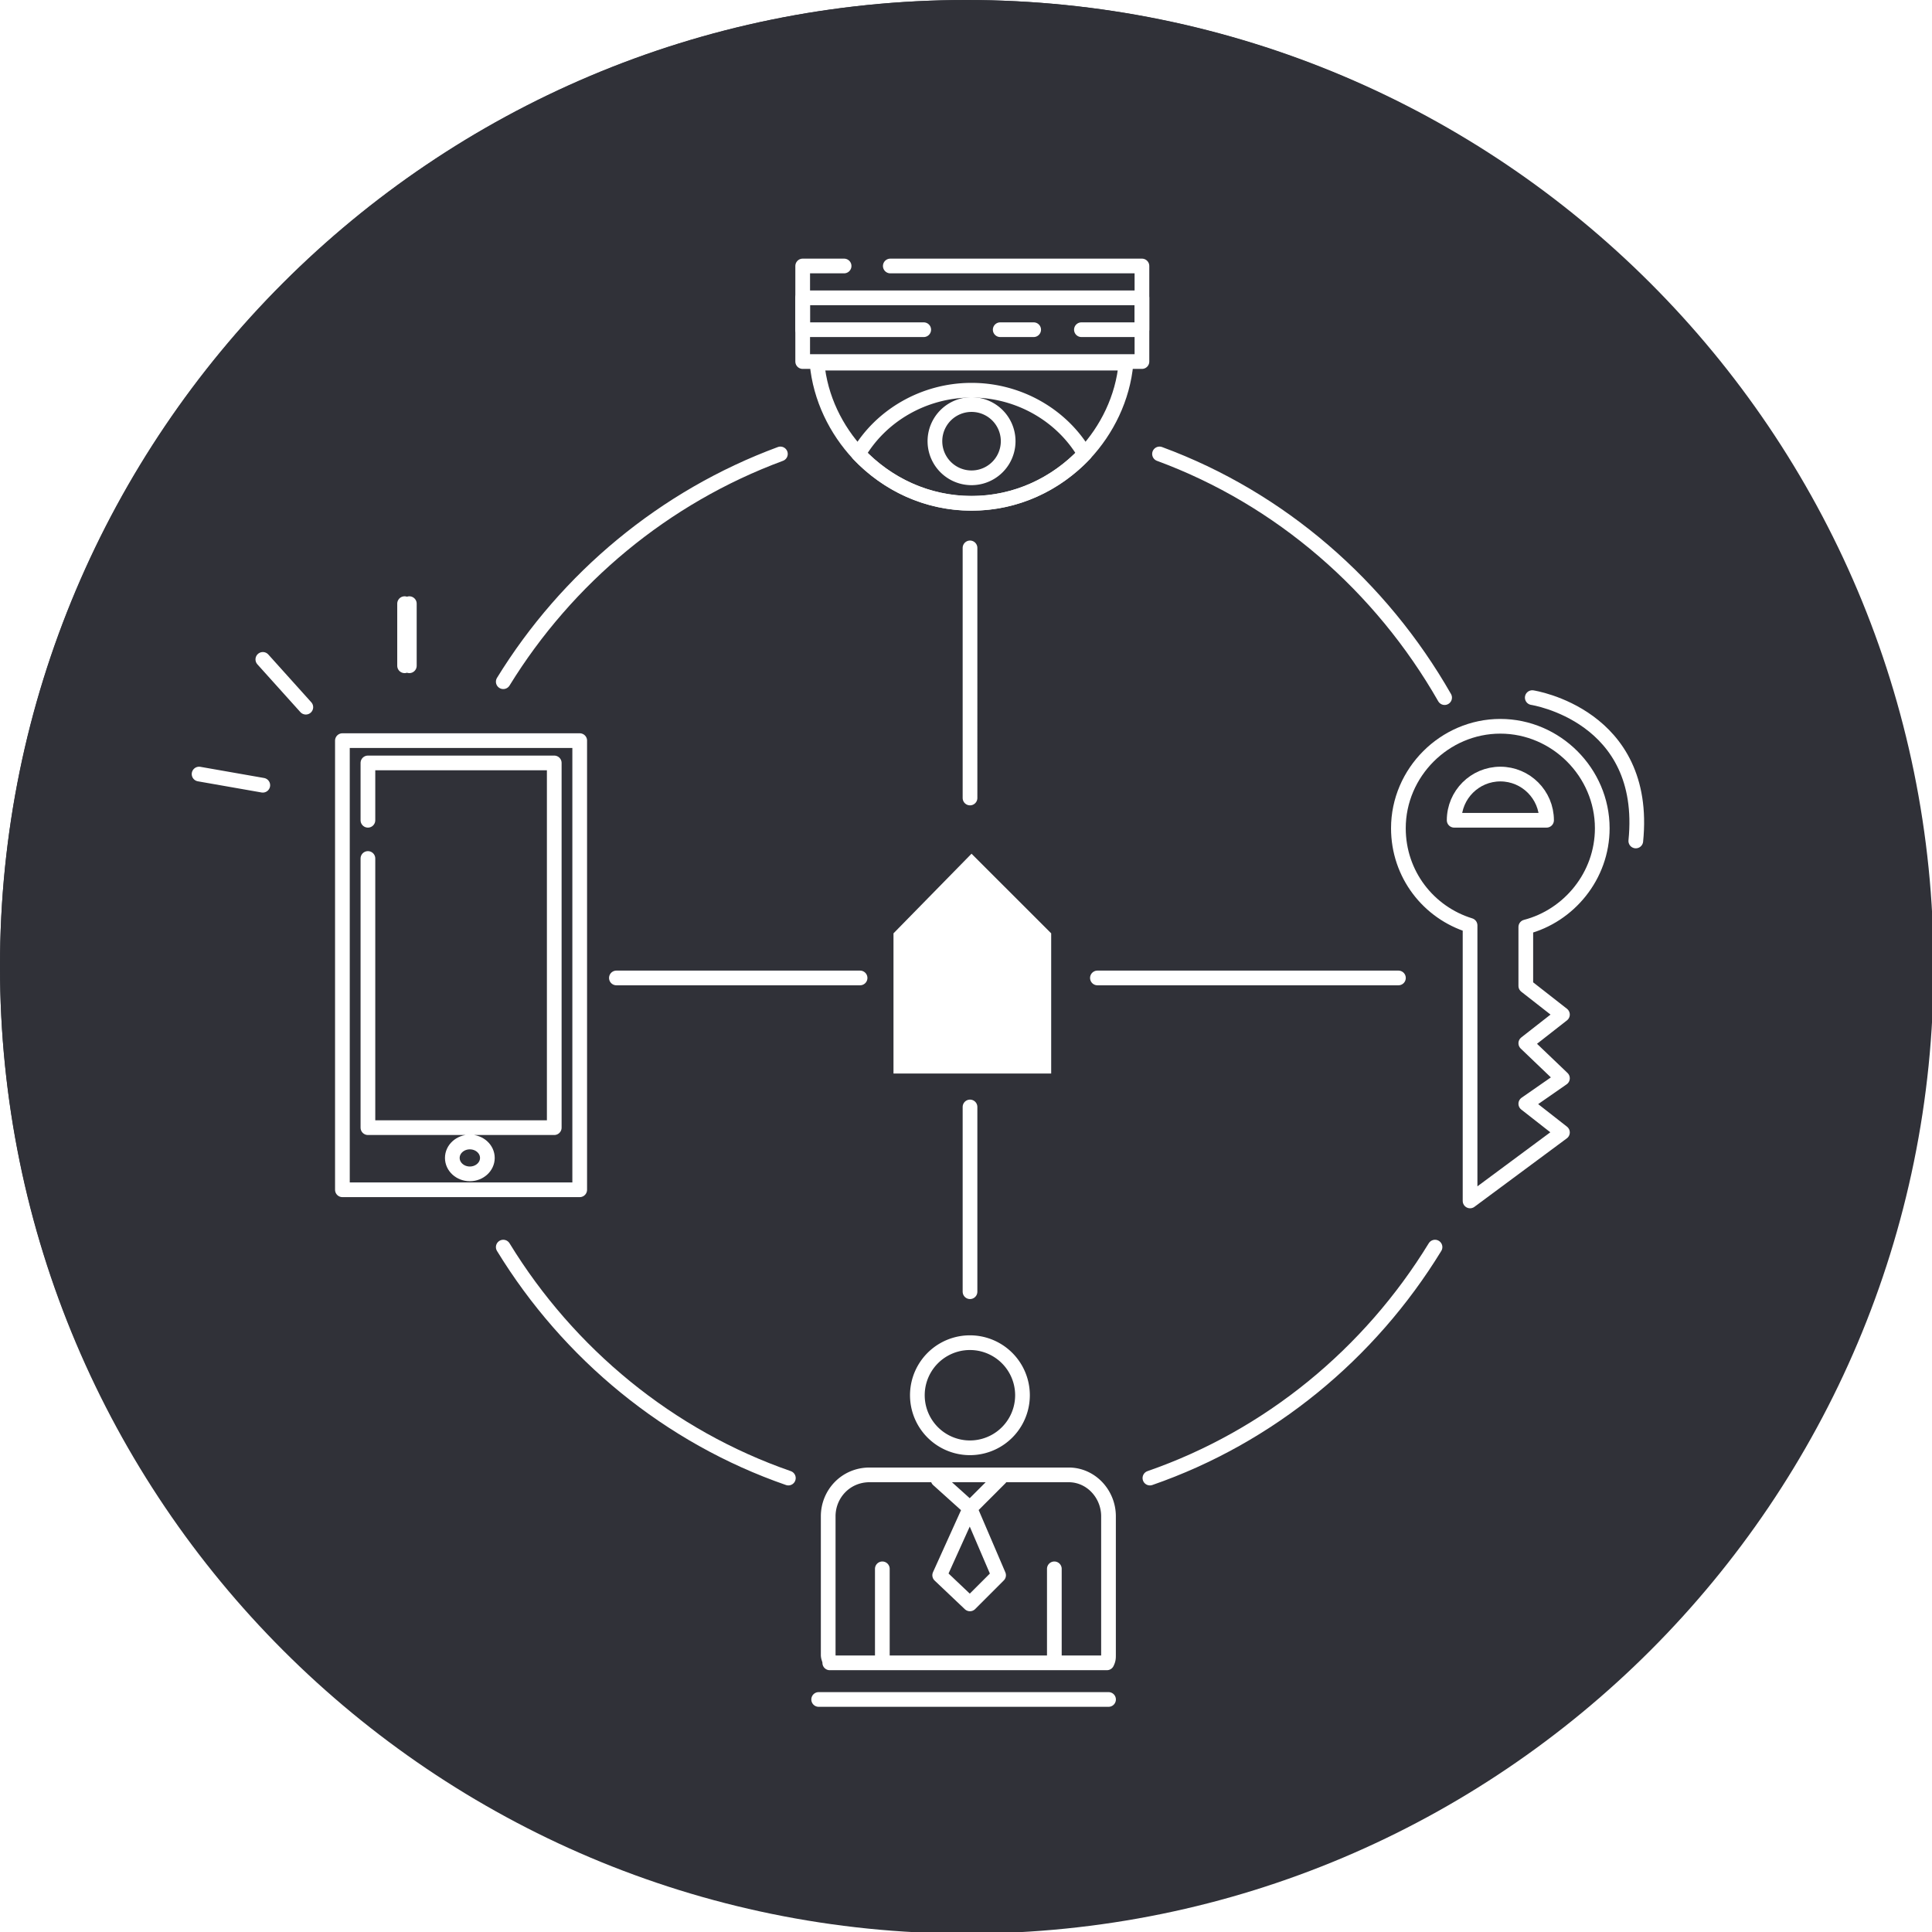
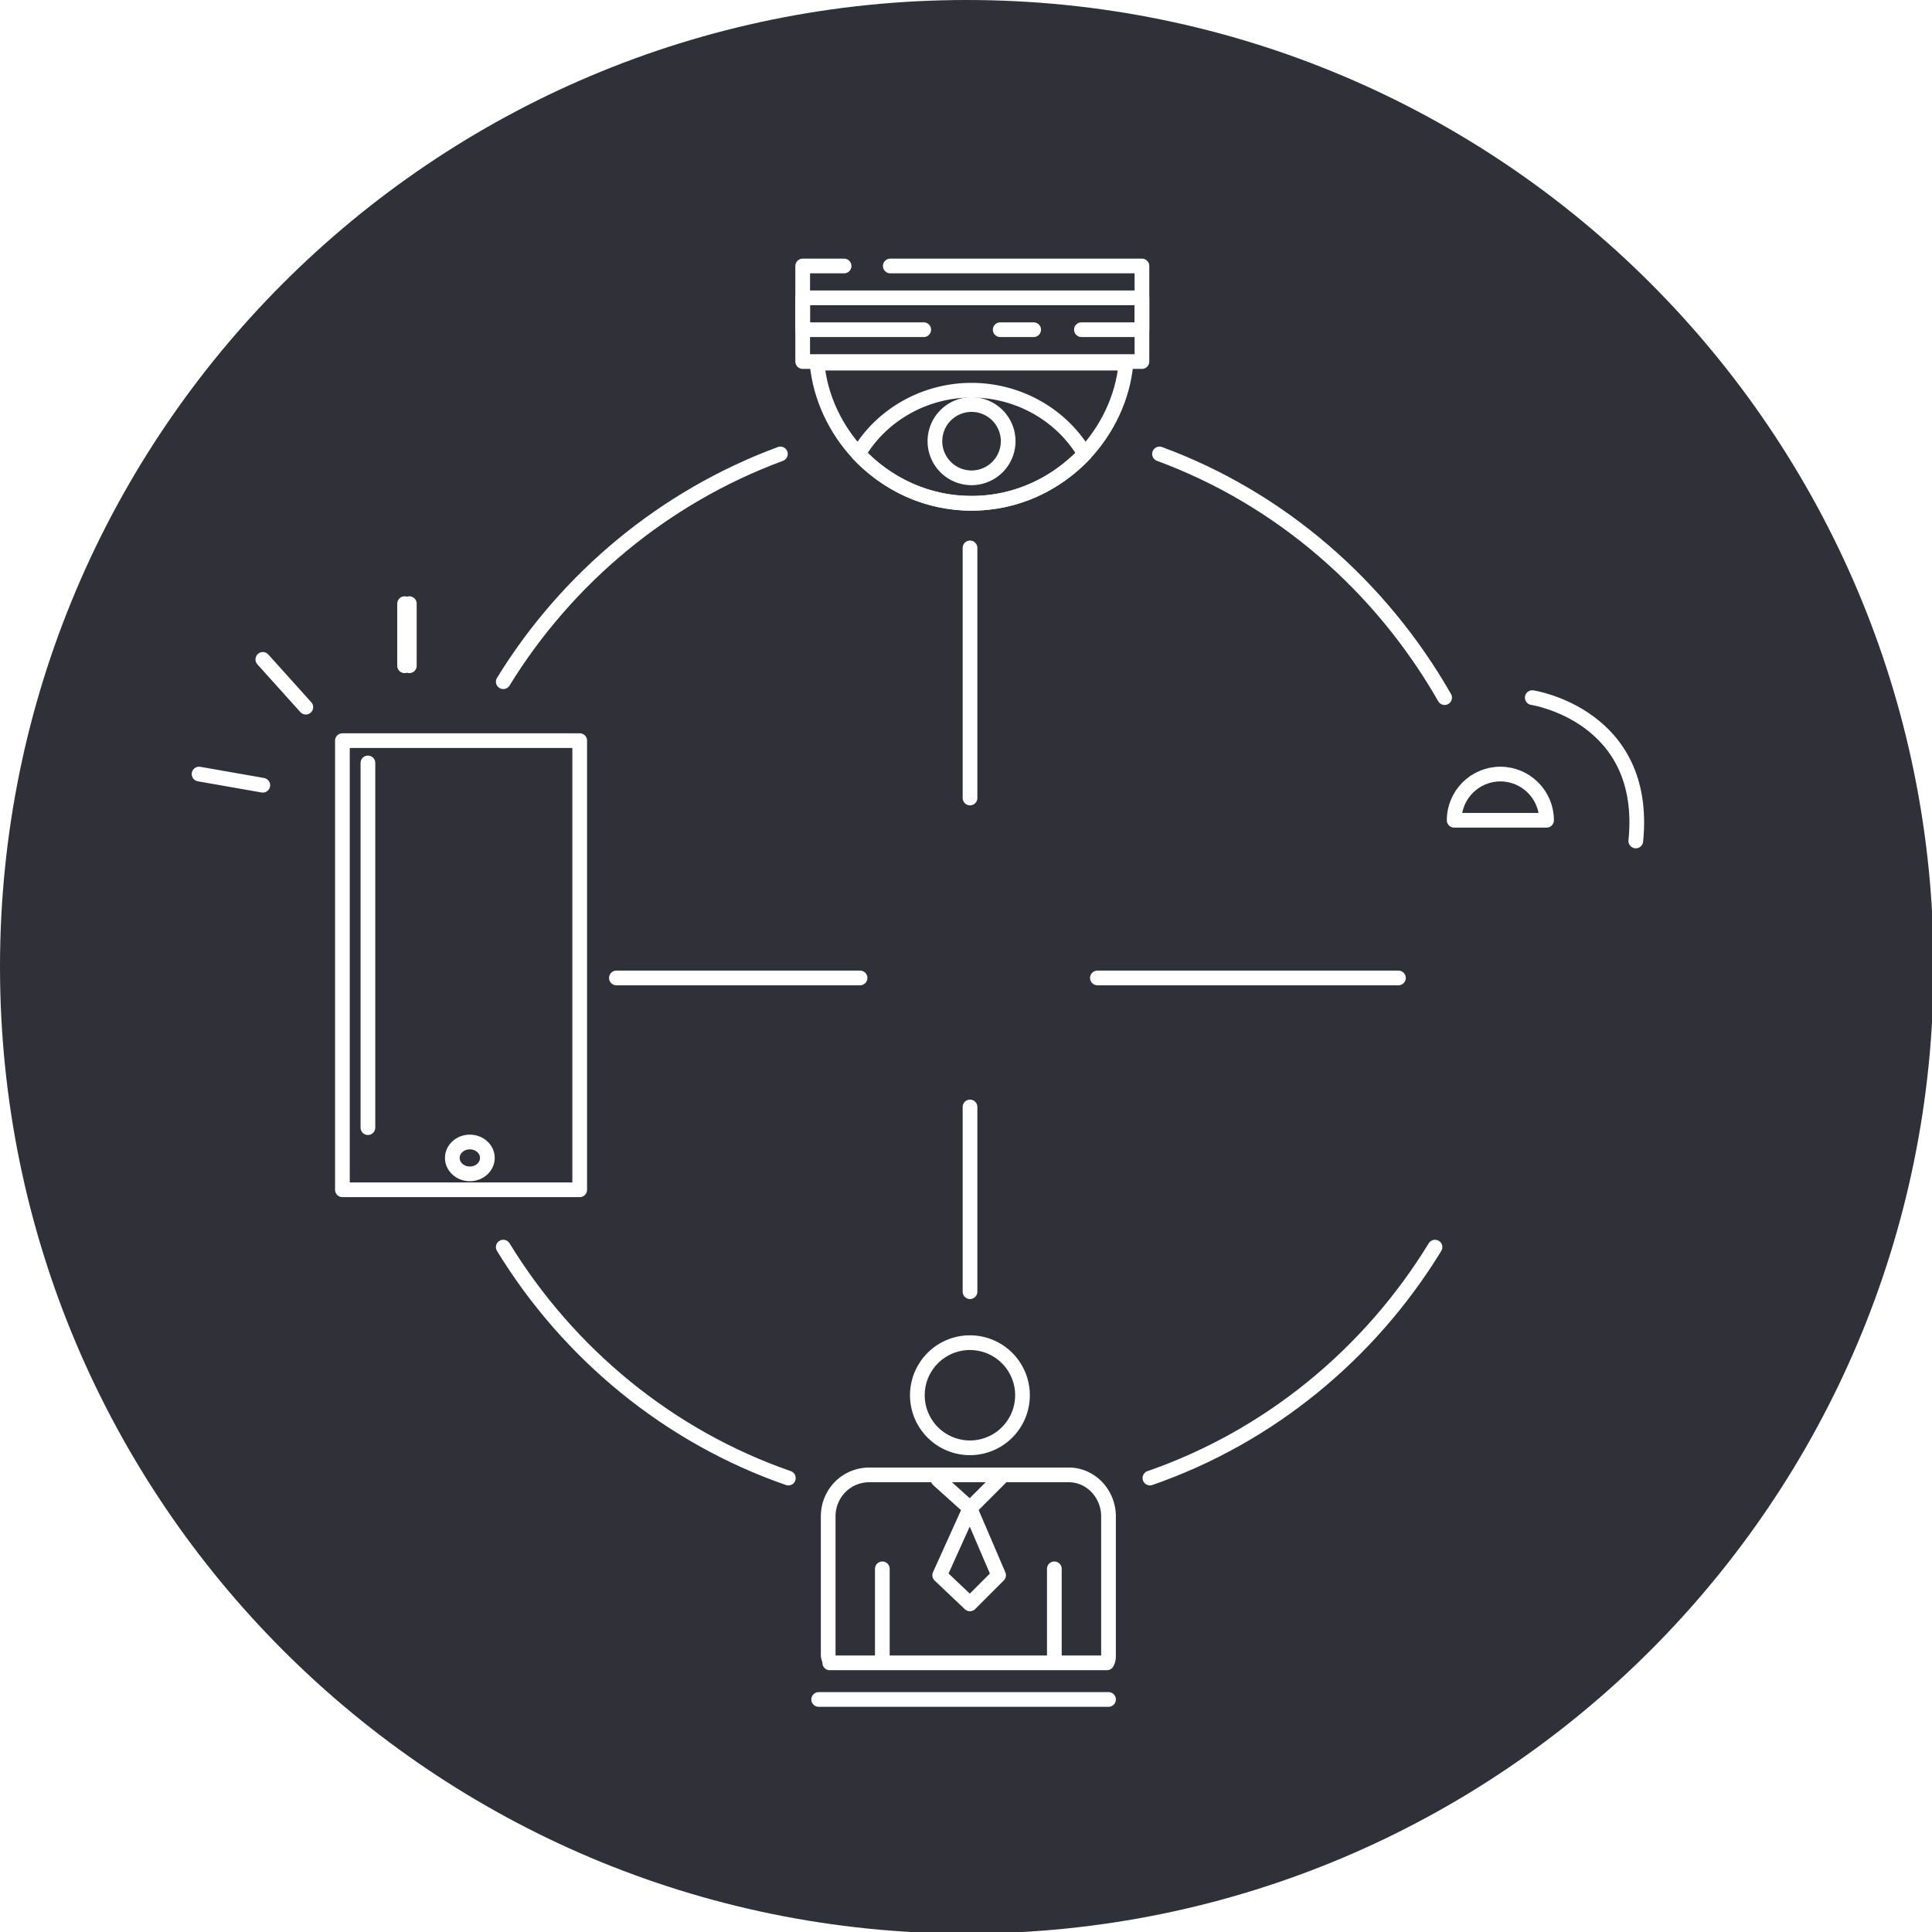
<svg xmlns="http://www.w3.org/2000/svg" xmlns:xlink="http://www.w3.org/1999/xlink" width="92" height="92" fill="none">
  <g clip-path="url(#a)">
-     <path d="M46 92c25.405 0 46-20.595 46-46S71.405 0 46 0 0 20.595 0 46s20.595 46 46 46Z" fill="#35373F" />
    <path style="mix-blend-mode:multiply" d="M46 92c25.405 0 46-20.595 46-46S71.405 0 46 0 0 20.595 0 46s20.595 46 46 46Z" fill="url(#b)" />
    <path d="M46.038 92.076c25.426 0 46.038-20.612 46.038-46.038S71.464 0 46.038 0 0 20.612 0 46.038s20.612 46.038 46.038 46.038Z" fill="#303138" />
-     <path d="m46.263 40.653-3.716 3.792v6.674h7.509v-6.674l-3.793-3.792Z" fill="#fff" />
-     <path d="M76.298 39.44c0-2.655-2.2-4.855-4.854-4.855-2.655 0-4.854 2.2-4.854 4.854 0 2.2 1.44 4.02 3.413 4.627v13.121l4.399-3.261-1.745-1.366 1.745-1.213-1.745-1.669 1.745-1.365-1.745-1.365v-2.806c2.048-.531 3.641-2.427 3.641-4.703Z" stroke="#fff" stroke-width=".7" stroke-miterlimit="10" stroke-linecap="round" stroke-linejoin="round" />
    <path d="M73.645 39.06h-4.399c0-1.213.986-2.2 2.2-2.2 1.213 0 2.2.987 2.2 2.2Zm-46.039-3.792H16.305v21.388h11.3V35.268Z" stroke="#fff" stroke-width=".7" stroke-miterlimit="10" stroke-linecap="round" stroke-linejoin="round" />
-     <path d="M17.52 39.06v-2.73h8.873v17.368H17.52V40.88m4.853 15.018c.461 0 .835-.34.835-.759s-.374-.758-.835-.758c-.46 0-.834.34-.834.758 0 .42.374.759.834.759Zm32.005-41.715H38.223v3.034h16.155v-3.034Z" stroke="#fff" stroke-width=".7" stroke-miterlimit="10" stroke-linecap="round" stroke-linejoin="round" />
+     <path d="M17.52 39.06v-2.73v17.368H17.52V40.88m4.853 15.018c.461 0 .835-.34.835-.759s-.374-.758-.835-.758c-.46 0-.834.34-.834.758 0 .42.374.759.834.759Zm32.005-41.715H38.223v3.034h16.155v-3.034Z" stroke="#fff" stroke-width=".7" stroke-miterlimit="10" stroke-linecap="round" stroke-linejoin="round" />
    <path d="M43.987 15.7h-5.764v-3.034h1.972m9.027 3.034h-1.593m-5.234-3.034h11.983V15.7h-2.882m2.124 1.593c-.151 1.668-.91 3.185-1.972 4.323-1.365 1.44-3.261 2.35-5.385 2.35-2.123 0-4.02-.91-5.385-2.35-1.062-1.138-1.82-2.655-1.972-4.323H53.62Z" stroke="#fff" stroke-width=".7" stroke-miterlimit="10" stroke-linecap="round" stroke-linejoin="round" />
    <path d="M46.264 22.753a1.744 1.744 0 1 0 0-3.488 1.744 1.744 0 0 0 0 3.488Z" stroke="#fff" stroke-width=".7" stroke-miterlimit="10" stroke-linecap="round" stroke-linejoin="round" />
    <path d="M51.649 21.616c-1.365 1.44-3.261 2.351-5.385 2.351-2.124 0-4.02-.91-5.385-2.351 1.062-1.82 3.11-3.034 5.385-3.034s4.323 1.214 5.385 3.034Zm-5.462 47.327a2.503 2.503 0 1 0 0-5.006 2.503 2.503 0 0 0 0 5.006Zm6.599 3.261v6.599c0 .152 0 .227-.076.38H39.513c0-.153-.075-.228-.075-.38v-6.599c0-1.061.834-1.972 1.971-1.972h9.481c1.062 0 1.896.91 1.896 1.972Zm-10.77 2.503v4.475m8.191-4.475v4.475" stroke="#fff" stroke-width=".7" stroke-miterlimit="10" stroke-linecap="round" stroke-linejoin="round" />
    <path d="m44.672 70.46 1.517 1.365 1.44-1.441m-1.442 1.441-1.44 3.186 1.44 1.365 1.365-1.365-1.365-3.186Zm-8.646-1.441c-5.688-1.972-10.466-5.916-13.576-10.998m44.369 0c-3.11 5.082-7.888 9.026-13.576 10.998m.457-48.768c5.764 2.123 10.542 6.295 13.576 11.604m-44.826-.758c3.034-4.93 7.66-8.799 13.197-10.846m9.029 31.096v8.798m0-35.42V38m6.067 8.569h14.334m-37.24 0h11.604M72.965 33.22s5.536.834 4.93 6.826M38.984 80.927h13.804M19.492 31.703v-2.958m-.226 2.958v-2.958m-4.703 4.93L12.516 31.4m-.002 5.992L9.48 36.86" stroke="#fff" stroke-width=".7" stroke-miterlimit="10" stroke-linecap="round" stroke-linejoin="round" />
  </g>
  <defs>
    <clipPath id="a">
      <path fill="#fff" d="M0 0h92v92H0z" />
    </clipPath>
    <pattern id="b" patternContentUnits="objectBoundingBox" width="1" height="1">
      <use xlink:href="#c" />
    </pattern>
  </defs>
</svg>